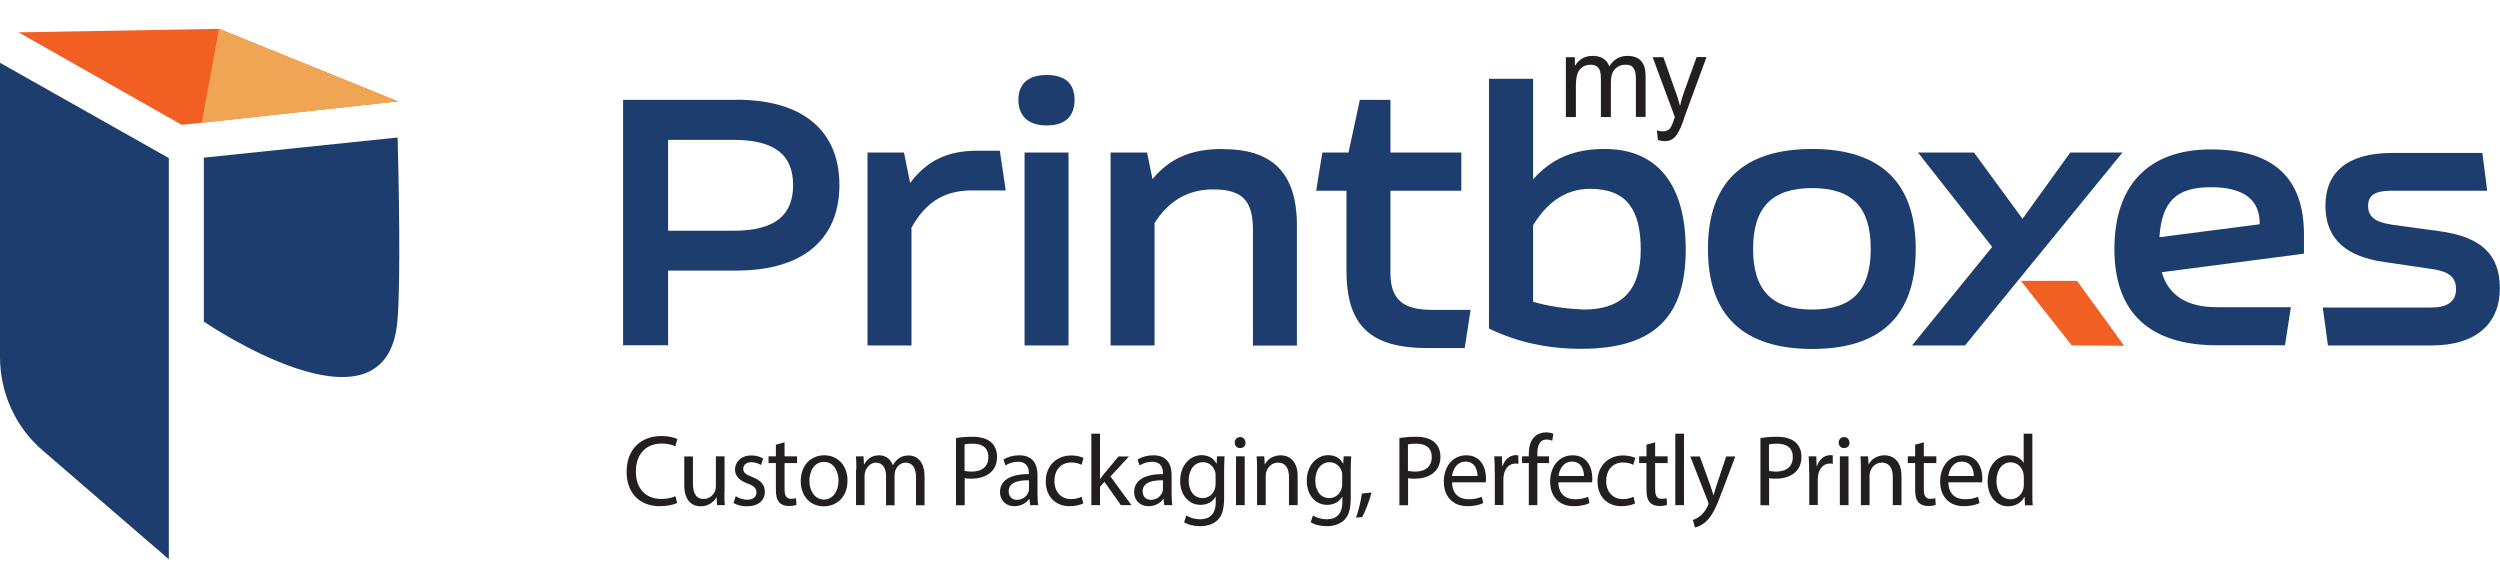
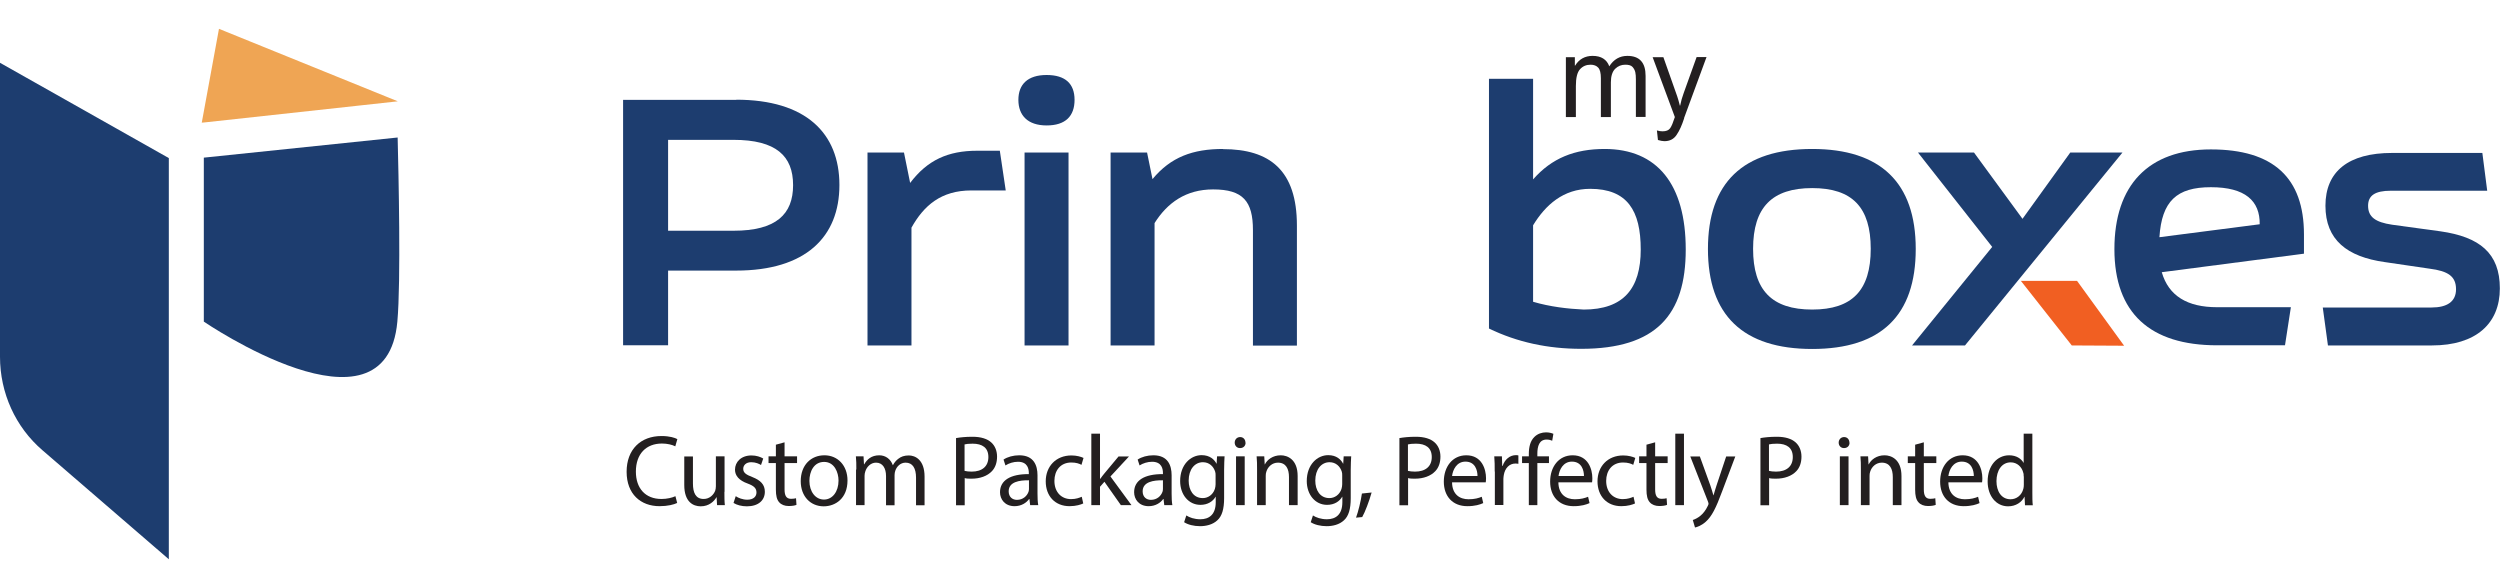
<svg xmlns="http://www.w3.org/2000/svg" id="Layer_1" version="1.1" viewBox="0 0 170 40">
  <defs>
    <style>
      .st0 {
        fill: #231f20;
      }

      .st1 {
        fill: #f15f22;
      }

      .st2 {
        fill: #1d3d6f;
      }

      .st3 {
        fill: #efa554;
      }
    </style>
  </defs>
-   <polygon class="st1" points="27.05 6.89 24.4 7.18 13.86 8.33 13.72 8.34 12.36 8.49 1.26 2.2 11.47 2.02 13.86 1.98 14.89 1.96 27.05 6.89" />
  <path class="st2" d="M11.48,10.75v27.28l-8.59-7.41c-1.84-1.58-2.89-3.9-2.89-6.36V4.27l11.48,6.48Z" />
  <path class="st2" d="M27.02,21.87c-.76,8.48-13.16,0-13.16,0v-11.15l13.18-1.37c.06,2.41.23,9.77-.02,12.52Z" />
  <polygon class="st3" points="27.05 6.89 24.4 7.18 13.86 8.33 13.72 8.34 14.89 1.96 27.05 6.89" />
  <g>
    <g>
      <path class="st2" d="M156.67,17.25l-9.67,1.26c.47,1.62,1.75,2.38,3.76,2.38h5.02l-.4,2.59h-4.62c-4.55,0-6.98-2.19-6.98-6.54s2.31-6.78,6.56-6.78,6.33,1.93,6.33,5.78v1.31ZM150.34,12.73c-2.33,0-3.34.95-3.5,3.4l6.82-.88c.02-1.59-.98-2.52-3.32-2.52Z" />
      <path class="st2" d="M157.95,20.91h7.4c1.05,0,1.66-.4,1.66-1.24,0-.88-.54-1.24-1.8-1.4l-3.06-.45c-2.54-.36-4.02-1.5-4.02-3.83s1.56-3.59,4.53-3.59h6.14l.33,2.57h-6.56c-1.07,0-1.54.33-1.54,1.02,0,.76.49,1.12,1.63,1.29l3.29.45c2.66.38,4.04,1.48,4.04,3.88s-1.63,3.88-4.62,3.88h-7.07l-.35-2.57Z" />
    </g>
    <g>
      <path class="st0" d="M111.92,7.95h-.68v-2.56c0-.19-.01-.35-.04-.48-.03-.13-.09-.25-.19-.36s-.27-.15-.49-.15c-.27,0-.49.09-.69.28-.19.19-.29.5-.29.92v2.36h-.68v-2.64c0-.35-.06-.59-.18-.72-.12-.13-.29-.2-.52-.2-.29,0-.53.1-.72.31s-.28.59-.28,1.14v2.11h-.68V3.89h.61v.57h.02c.27-.44.67-.66,1.19-.66.29,0,.53.06.72.18.19.12.33.3.41.53.3-.47.71-.71,1.23-.71.41,0,.72.11.93.34.21.23.31.57.31,1.02v2.79Z" />
      <path class="st0" d="M116.04,3.89l-1.52,4.13s0,.01,0,.03c-.15.46-.31.83-.51,1.12-.19.29-.47.43-.83.43-.12,0-.27-.03-.44-.08l-.07-.65c.13.04.26.06.38.06.25,0,.42-.07.52-.21.1-.14.2-.39.32-.76l-1.51-4.07h.73l.94,2.66c.06.16.11.37.18.63h.02c.06-.3.14-.58.24-.85l.88-2.45h.69Z" />
    </g>
    <polygon class="st1" points="144.44 23.51 140.88 23.49 137.42 19.1 141.24 19.1 144.44 23.51" />
    <path class="st2" d="M50.07,6.79h-7.7v16.69h3.06v-5.08h4.63c4.73,0,7.02-2.29,7.02-5.82s-2.29-5.8-7.02-5.8ZM49.88,15.69h-4.45v-6.18h4.45c2.9,0,4.05,1.1,4.05,3.08s-1.15,3.1-4.05,3.1Z" />
    <path class="st2" d="M67.99,10.25h-1.54c-1.99,0-3.39.64-4.56,2.19l-.42-2.07h-2.48v13.12h2.99v-8.01c.84-1.5,2.01-2.53,4.07-2.53h2.34l-.4-2.69Z" />
    <path class="st2" d="M69.67,10.37v13.12h2.99v-13.12h-2.99ZM71.17,5.1c-1.29,0-1.92.64-1.92,1.69s.63,1.74,1.92,1.74,1.9-.64,1.9-1.74-.63-1.69-1.9-1.69Z" />
    <path class="st2" d="M83.17,10.13c-2.06,0-3.56.55-4.8,2.05l-.37-1.81h-2.48v13.12h2.99v-8.32c.87-1.38,2.13-2.29,3.98-2.29,2.04,0,2.71.81,2.71,2.77v7.85h2.99v-8.16c0-3.77-1.85-5.2-5.03-5.2Z" />
-     <path class="st2" d="M97.38,21.07c-1.85,0-2.83-.6-2.83-2.5v-5.6h4.82v-2.6h-4.82v-3.58h-2.08l-.77,3.58h-1.78l-.42,2.6h2.06v5.41c0,3.77,1.61,5.29,5.54,5.29h2.5l.4-2.6h-2.62Z" />
    <path class="st2" d="M109.12,10.13c-2.04,0-3.6.62-4.87,2.07v-6.84h-3v16.98c1.92.93,4,1.38,6.27,1.38,5.1,0,7.11-2.31,7.11-6.75s-1.94-6.84-5.52-6.84ZM107.69,21.05c-1.08-.05-2.29-.19-3.44-.53v-5.2c.84-1.38,2.06-2.48,3.88-2.48,2.53,0,3.44,1.48,3.44,4.13s-1.17,4.08-3.88,4.08Z" />
    <path class="st2" d="M123.23,10.13c-4.7,0-7.09,2.29-7.09,6.8s2.39,6.8,7.09,6.8,7.04-2.29,7.04-6.8-2.39-6.8-7.04-6.8ZM123.23,21.05c-2.74,0-4.02-1.31-4.02-4.13s1.29-4.13,4.02-4.13,3.98,1.31,3.98,4.13-1.26,4.13-3.98,4.13Z" />
    <path class="st2" d="M140.78,10.37l-3.25,4.51-3.3-4.51h-3.81l5.05,6.42-5.45,6.7h3.6l10.71-13.12h-3.56Z" />
  </g>
  <g>
    <path class="st0" d="M46.05,34.2c-.22.11-.65.22-1.2.22-1.28,0-2.24-.82-2.24-2.34s.96-2.43,2.37-2.43c.56,0,.92.12,1.08.21l-.14.49c-.22-.11-.54-.19-.91-.19-1.06,0-1.77.69-1.77,1.91,0,1.13.64,1.86,1.74,1.86.36,0,.72-.08.95-.19l.12.47Z" />
    <path class="st0" d="M49.26,33.45c0,.34,0,.64.03.9h-.53l-.03-.54h-.01c-.15.27-.5.62-1.07.62-.51,0-1.12-.29-1.12-1.45v-1.94h.59v1.84c0,.63.19,1.05.73,1.05.4,0,.67-.28.78-.55.03-.09.05-.2.05-.31v-2.04h.59v2.41Z" />
    <path class="st0" d="M50.03,33.74c.17.12.48.24.78.24.43,0,.63-.22.63-.49,0-.29-.17-.45-.6-.61-.59-.21-.86-.54-.86-.94,0-.53.42-.97,1.12-.97.33,0,.62.1.8.21l-.15.44c-.13-.08-.36-.19-.67-.19-.35,0-.54.21-.54.45,0,.27.2.4.62.56.56.22.85.51.85,1,0,.58-.44.99-1.22.99-.36,0-.69-.09-.91-.23l.15-.46Z" />
    <path class="st0" d="M53.35,30.08v.95h.85v.46h-.85v1.79c0,.41.11.64.44.64.15,0,.27-.02.34-.04l.03.45c-.11.05-.3.08-.53.08-.27,0-.5-.09-.64-.25-.17-.18-.23-.47-.23-.86v-1.81h-.5v-.46h.5v-.79l.58-.16Z" />
    <path class="st0" d="M57.63,32.67c0,1.23-.83,1.76-1.62,1.76-.88,0-1.56-.66-1.56-1.71,0-1.11.71-1.76,1.61-1.76s1.57.69,1.57,1.71ZM55.04,32.7c0,.73.41,1.27.99,1.27s.99-.54.99-1.29c0-.56-.28-1.27-.98-1.27s-1,.66-1,1.29Z" />
    <path class="st0" d="M58.23,31.93c0-.34,0-.62-.03-.9h.52l.03.54h.02c.18-.32.48-.61,1.02-.61.44,0,.78.27.92.67h.01c.1-.19.23-.33.36-.43.19-.15.41-.23.72-.23.43,0,1.07.29,1.07,1.44v1.95h-.58v-1.88c0-.64-.23-1.02-.71-1.02-.34,0-.6.25-.7.55-.03.08-.05.19-.05.3v2.05h-.58v-1.99c0-.53-.23-.91-.68-.91-.37,0-.64.3-.73.6-.03.09-.05.19-.05.29v2h-.58v-2.42Z" />
    <path class="st0" d="M65.01,29.79c.28-.05.65-.09,1.12-.09.58,0,1,.14,1.27.38.25.22.4.56.4.97s-.12.75-.35.99c-.31.33-.81.51-1.38.51-.18,0-.34,0-.47-.04v1.85h-.59v-4.56ZM65.59,32.02c.13.03.29.05.48.05.71,0,1.14-.35,1.14-.99s-.42-.91-1.07-.91c-.26,0-.45.02-.55.05v1.79Z" />
    <path class="st0" d="M70.05,34.35l-.05-.42h-.02c-.18.26-.53.49-.99.49-.66,0-.99-.47-.99-.95,0-.8.7-1.24,1.96-1.23v-.07c0-.27-.07-.77-.74-.77-.3,0-.62.1-.85.25l-.13-.4c.27-.18.66-.29,1.07-.29.99,0,1.24.69,1.24,1.36v1.24c0,.29.01.57.05.79h-.54ZM69.97,32.66c-.64-.01-1.38.1-1.38.75,0,.39.26.58.56.58.42,0,.69-.27.79-.55.02-.06.03-.13.03-.19v-.58Z" />
    <path class="st0" d="M73.67,34.23c-.16.08-.5.19-.94.19-.98,0-1.62-.68-1.62-1.69s.69-1.76,1.75-1.76c.35,0,.66.09.82.17l-.14.47c-.14-.08-.36-.16-.69-.16-.75,0-1.15.56-1.15,1.25,0,.77.48,1.24,1.13,1.24.34,0,.56-.09.73-.16l.1.45Z" />
    <path class="st0" d="M74.81,32.56h.01c.08-.12.19-.26.29-.38l.95-1.14h.71l-1.26,1.36,1.43,1.95h-.72l-1.12-1.59-.3.34v1.25h-.59v-4.86h.59v3.07Z" />
    <path class="st0" d="M79.17,34.35l-.05-.42h-.02c-.18.26-.53.49-.99.49-.66,0-.99-.47-.99-.95,0-.8.7-1.24,1.96-1.23v-.07c0-.27-.07-.77-.74-.77-.3,0-.62.1-.85.25l-.13-.4c.27-.18.66-.29,1.07-.29.99,0,1.24.69,1.24,1.36v1.24c0,.29.01.57.05.79h-.54ZM79.08,32.66c-.64-.01-1.38.1-1.38.75,0,.39.26.58.56.58.42,0,.69-.27.79-.55.02-.06.03-.13.03-.19v-.58Z" />
    <path class="st0" d="M83.27,31.04c-.01.24-.03.51-.03.91v1.92c0,.76-.15,1.23-.46,1.51-.32.3-.77.4-1.18.4s-.82-.1-1.08-.27l.15-.46c.21.14.55.26.95.26.6,0,1.05-.32,1.05-1.16v-.37h-.01c-.18.31-.53.55-1.03.55-.81,0-1.38-.7-1.38-1.62,0-1.12.72-1.76,1.46-1.76.56,0,.87.3,1.01.58h.01l.03-.5h.52ZM82.66,32.34c0-.1,0-.19-.03-.27-.11-.35-.4-.64-.83-.64-.56,0-.97.49-.97,1.25,0,.65.32,1.19.96,1.19.36,0,.69-.23.82-.62.03-.1.05-.22.05-.32v-.6Z" />
    <path class="st0" d="M84.7,30.1c0,.21-.14.37-.38.37-.21,0-.36-.16-.36-.37s.15-.38.37-.38.36.17.36.38ZM84.05,34.35v-3.32h.59v3.32h-.59Z" />
    <path class="st0" d="M85.48,31.93c0-.34,0-.62-.03-.9h.52l.03.55h.01c.16-.32.54-.62,1.08-.62.45,0,1.15.27,1.15,1.41v1.98h-.59v-1.91c0-.54-.19-.98-.75-.98-.39,0-.69.28-.79.62-.03.08-.04.18-.04.28v1.99h-.59v-2.42Z" />
    <path class="st0" d="M91.88,31.04c-.01.24-.03.51-.03.91v1.92c0,.76-.15,1.23-.46,1.51-.32.3-.77.4-1.18.4s-.82-.1-1.08-.27l.15-.46c.21.14.55.26.95.26.6,0,1.05-.32,1.05-1.16v-.37h-.01c-.18.31-.53.55-1.03.55-.81,0-1.38-.7-1.38-1.62,0-1.12.72-1.76,1.46-1.76.56,0,.87.3,1.01.58h.01l.03-.5h.52ZM91.27,32.34c0-.1,0-.19-.03-.27-.11-.35-.4-.64-.83-.64-.56,0-.97.49-.97,1.25,0,.65.32,1.19.96,1.19.36,0,.69-.23.82-.62.03-.1.05-.22.05-.32v-.6Z" />
    <path class="st0" d="M92.21,35.2c.15-.4.33-1.14.4-1.64l.66-.07c-.16.58-.45,1.34-.64,1.67l-.42.04Z" />
    <path class="st0" d="M95.16,29.79c.28-.05.65-.09,1.12-.09.58,0,1,.14,1.27.38.25.22.4.56.4.97s-.12.75-.35.99c-.31.33-.81.51-1.38.51-.18,0-.34,0-.47-.04v1.85h-.59v-4.56ZM95.74,32.02c.13.03.29.05.48.05.71,0,1.14-.35,1.14-.99s-.42-.91-1.07-.91c-.26,0-.45.02-.55.05v1.79Z" />
    <path class="st0" d="M98.74,32.8c.01.82.52,1.15,1.12,1.15.42,0,.68-.08.9-.17l.1.43c-.21.1-.56.21-1.08.21-1,0-1.6-.67-1.6-1.67s.58-1.79,1.53-1.79c1.06,0,1.34.95,1.34,1.56,0,.12-.01.22-.02.28h-2.29ZM100.47,32.37c0-.38-.15-.98-.82-.98-.6,0-.86.56-.91.98h1.73Z" />
    <path class="st0" d="M101.64,32.07c0-.39,0-.73-.03-1.04h.52l.02.65h.03c.15-.45.5-.73.9-.73.07,0,.11,0,.17.02v.57c-.06-.01-.12-.02-.2-.02-.42,0-.71.32-.79.77-.01.08-.03.18-.03.28v1.77h-.58v-2.28Z" />
    <path class="st0" d="M103.96,34.35v-2.86h-.46v-.46h.46v-.16c0-.47.1-.89.38-1.16.22-.22.52-.31.79-.31.21,0,.39.05.5.1l-.08.47c-.09-.04-.21-.08-.38-.08-.5,0-.63.45-.63.96v.18h.79v.46h-.79v2.86h-.59Z" />
    <path class="st0" d="M105.97,32.8c.01.82.52,1.15,1.12,1.15.42,0,.68-.08.9-.17l.1.43c-.21.1-.56.21-1.08.21-1,0-1.6-.67-1.6-1.67s.58-1.79,1.53-1.79c1.06,0,1.34.95,1.34,1.56,0,.12-.01.22-.02.28h-2.29ZM107.71,32.37c0-.38-.15-.98-.82-.98-.6,0-.86.56-.91.98h1.73Z" />
    <path class="st0" d="M111.19,34.23c-.16.08-.5.19-.94.19-.98,0-1.62-.68-1.62-1.69s.69-1.76,1.75-1.76c.35,0,.66.09.82.17l-.14.47c-.14-.08-.36-.16-.69-.16-.75,0-1.15.56-1.15,1.25,0,.77.48,1.24,1.13,1.24.34,0,.56-.09.73-.16l.1.45Z" />
    <path class="st0" d="M112.55,30.08v.95h.85v.46h-.85v1.79c0,.41.11.64.44.64.15,0,.27-.02.34-.04l.03.45c-.11.05-.3.08-.53.08-.27,0-.5-.09-.64-.25-.17-.18-.23-.47-.23-.86v-1.81h-.5v-.46h.5v-.79l.58-.16Z" />
    <path class="st0" d="M113.92,29.49h.59v4.86h-.59v-4.86Z" />
    <path class="st0" d="M115.59,31.04l.71,1.96c.07.22.16.48.21.68h.01c.06-.2.13-.45.21-.69l.65-1.95h.62l-.89,2.36c-.42,1.14-.71,1.72-1.12,2.08-.29.26-.58.36-.73.39l-.15-.51c.15-.05.34-.14.52-.29.16-.13.36-.36.5-.67.03-.06.05-.11.05-.14s-.01-.08-.04-.16l-1.2-3.06h.65Z" />
    <path class="st0" d="M119.71,29.79c.28-.05.65-.09,1.12-.09.58,0,1,.14,1.27.38.25.22.4.56.4.97s-.12.75-.35.99c-.31.33-.81.51-1.38.51-.18,0-.34,0-.47-.04v1.85h-.59v-4.56ZM120.29,32.02c.13.03.29.05.48.05.71,0,1.14-.35,1.14-.99s-.42-.91-1.07-.91c-.26,0-.45.02-.55.05v1.79Z" />
-     <path class="st0" d="M123.02,32.07c0-.39,0-.73-.03-1.04h.52l.02.65h.03c.15-.45.5-.73.9-.73.07,0,.11,0,.17.02v.57c-.06-.01-.12-.02-.2-.02-.42,0-.71.32-.79.77-.01.08-.03.18-.03.28v1.77h-.58v-2.28Z" />
    <path class="st0" d="M125.77,30.1c0,.21-.14.37-.38.37-.21,0-.36-.16-.36-.37s.15-.38.37-.38.36.17.36.38ZM125.11,34.35v-3.32h.59v3.32h-.59Z" />
    <path class="st0" d="M126.54,31.93c0-.34,0-.62-.03-.9h.52l.03.55h.01c.16-.32.54-.62,1.08-.62.45,0,1.15.27,1.15,1.41v1.98h-.59v-1.91c0-.54-.19-.98-.75-.98-.39,0-.69.28-.79.62-.03.08-.04.18-.04.28v1.99h-.59v-2.42Z" />
    <path class="st0" d="M130.82,30.08v.95h.85v.46h-.85v1.79c0,.41.11.64.44.64.15,0,.27-.02.34-.04l.03.45c-.11.05-.3.08-.53.08-.27,0-.5-.09-.64-.25-.17-.18-.23-.47-.23-.86v-1.81h-.5v-.46h.5v-.79l.58-.16Z" />
    <path class="st0" d="M132.49,32.8c.01.82.52,1.15,1.12,1.15.42,0,.68-.08.9-.17l.1.43c-.21.1-.56.21-1.08.21-1,0-1.6-.67-1.6-1.67s.58-1.79,1.53-1.79c1.06,0,1.34.95,1.34,1.56,0,.12-.01.22-.02.28h-2.29ZM134.22,32.37c0-.38-.15-.98-.82-.98-.6,0-.86.56-.91.98h1.73Z" />
    <path class="st0" d="M138.2,29.49v4.01c0,.29,0,.63.03.86h-.53l-.03-.58h-.01c-.18.37-.58.65-1.11.65-.79,0-1.39-.68-1.39-1.69,0-1.1.66-1.78,1.46-1.78.5,0,.83.24.98.51h.01v-1.98h.59ZM137.61,32.39c0-.08,0-.18-.03-.25-.09-.38-.41-.7-.85-.7-.61,0-.97.55-.97,1.28,0,.67.32,1.23.96,1.23.4,0,.76-.27.87-.72.02-.08.03-.16.03-.26v-.58Z" />
  </g>
</svg>